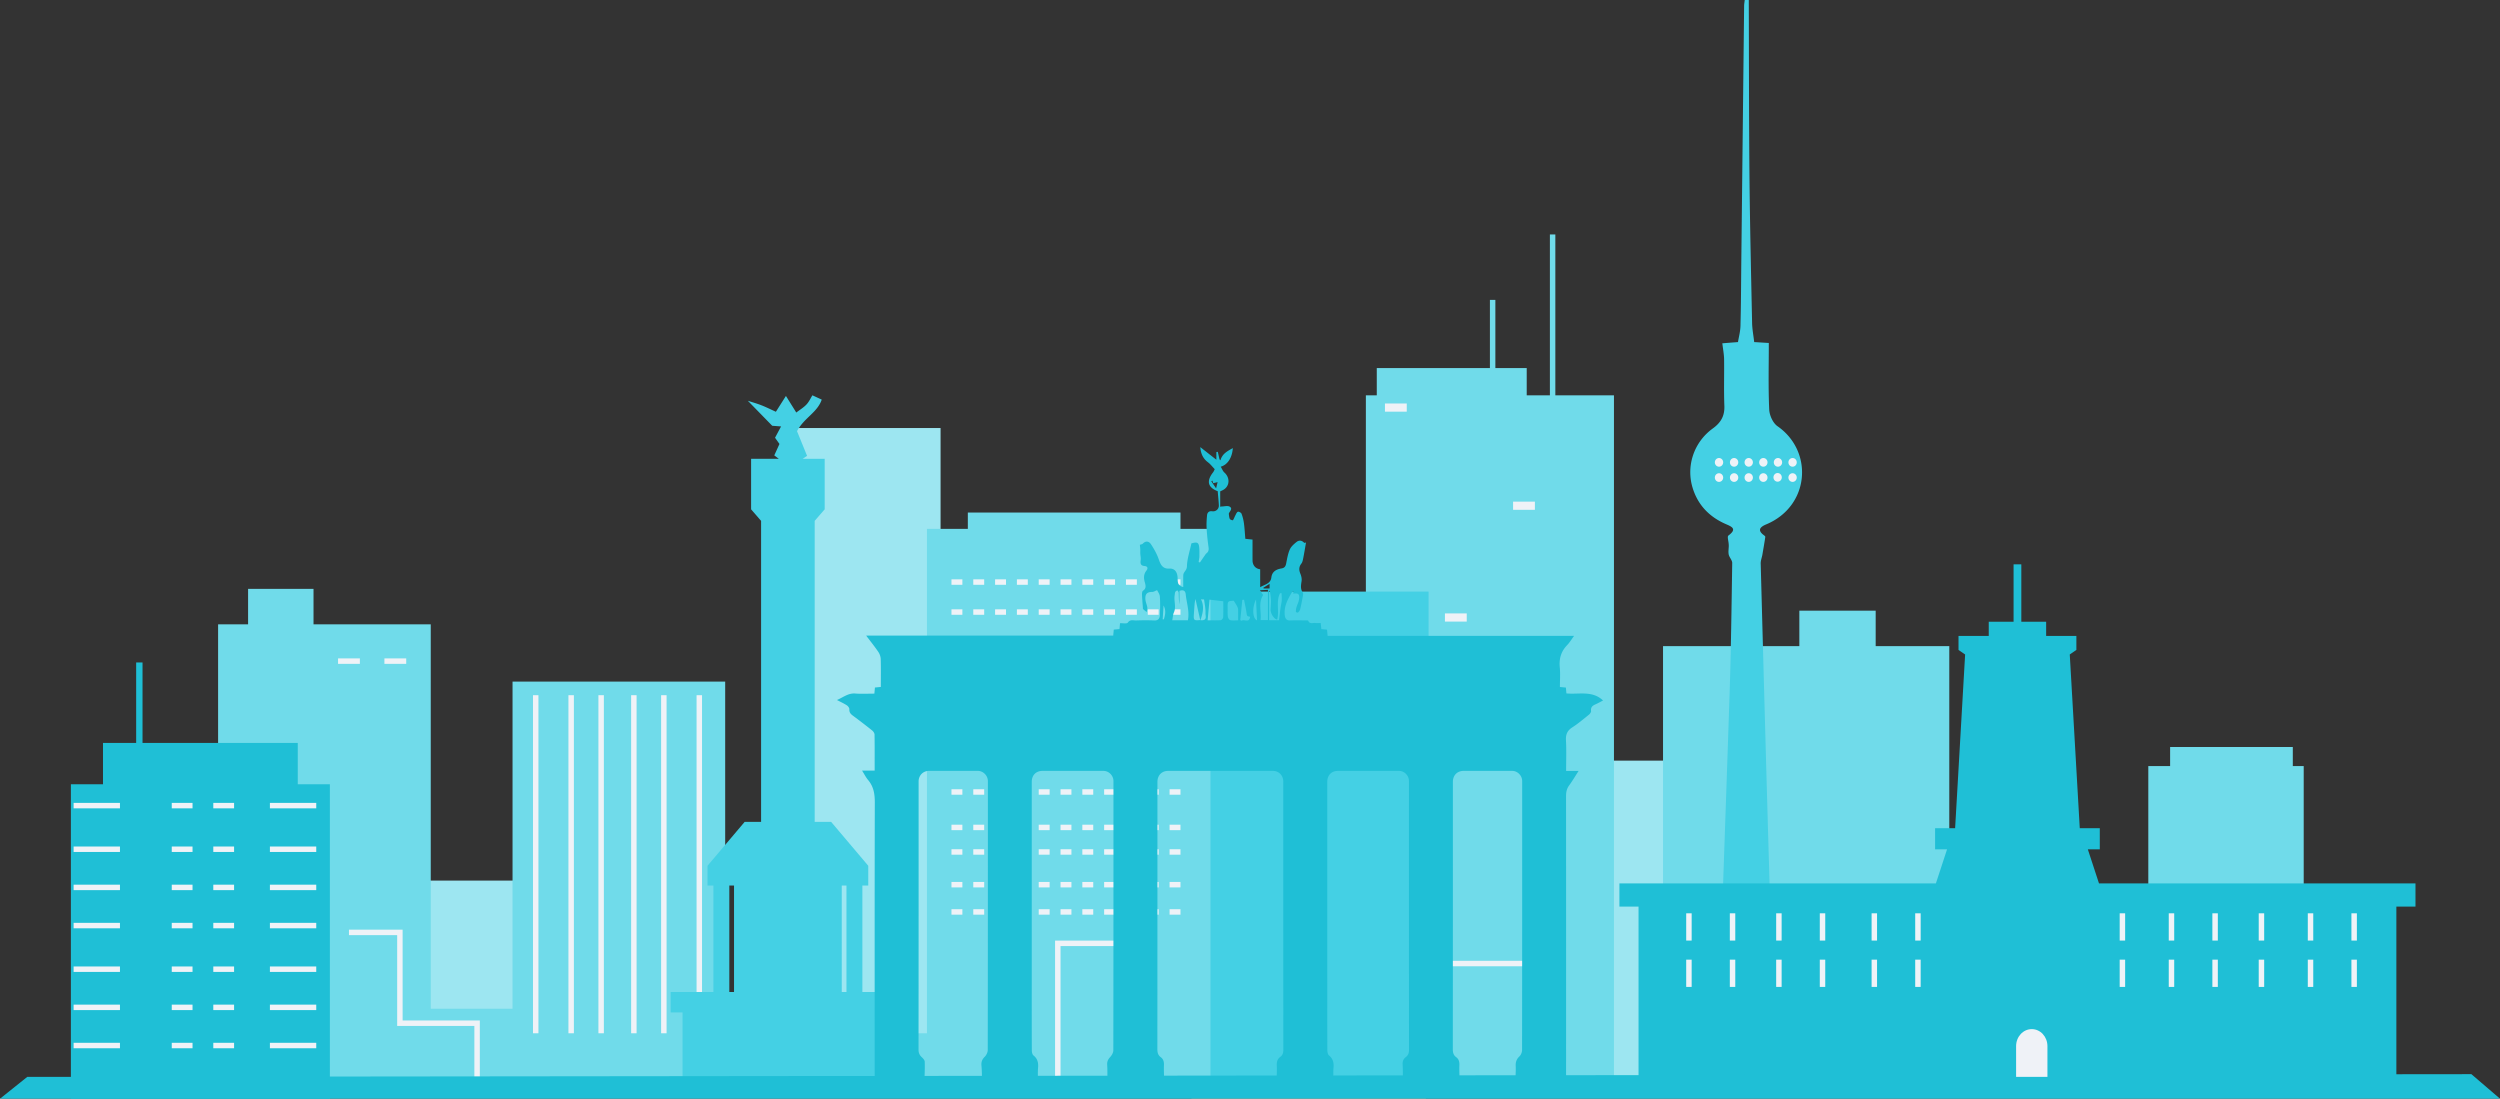
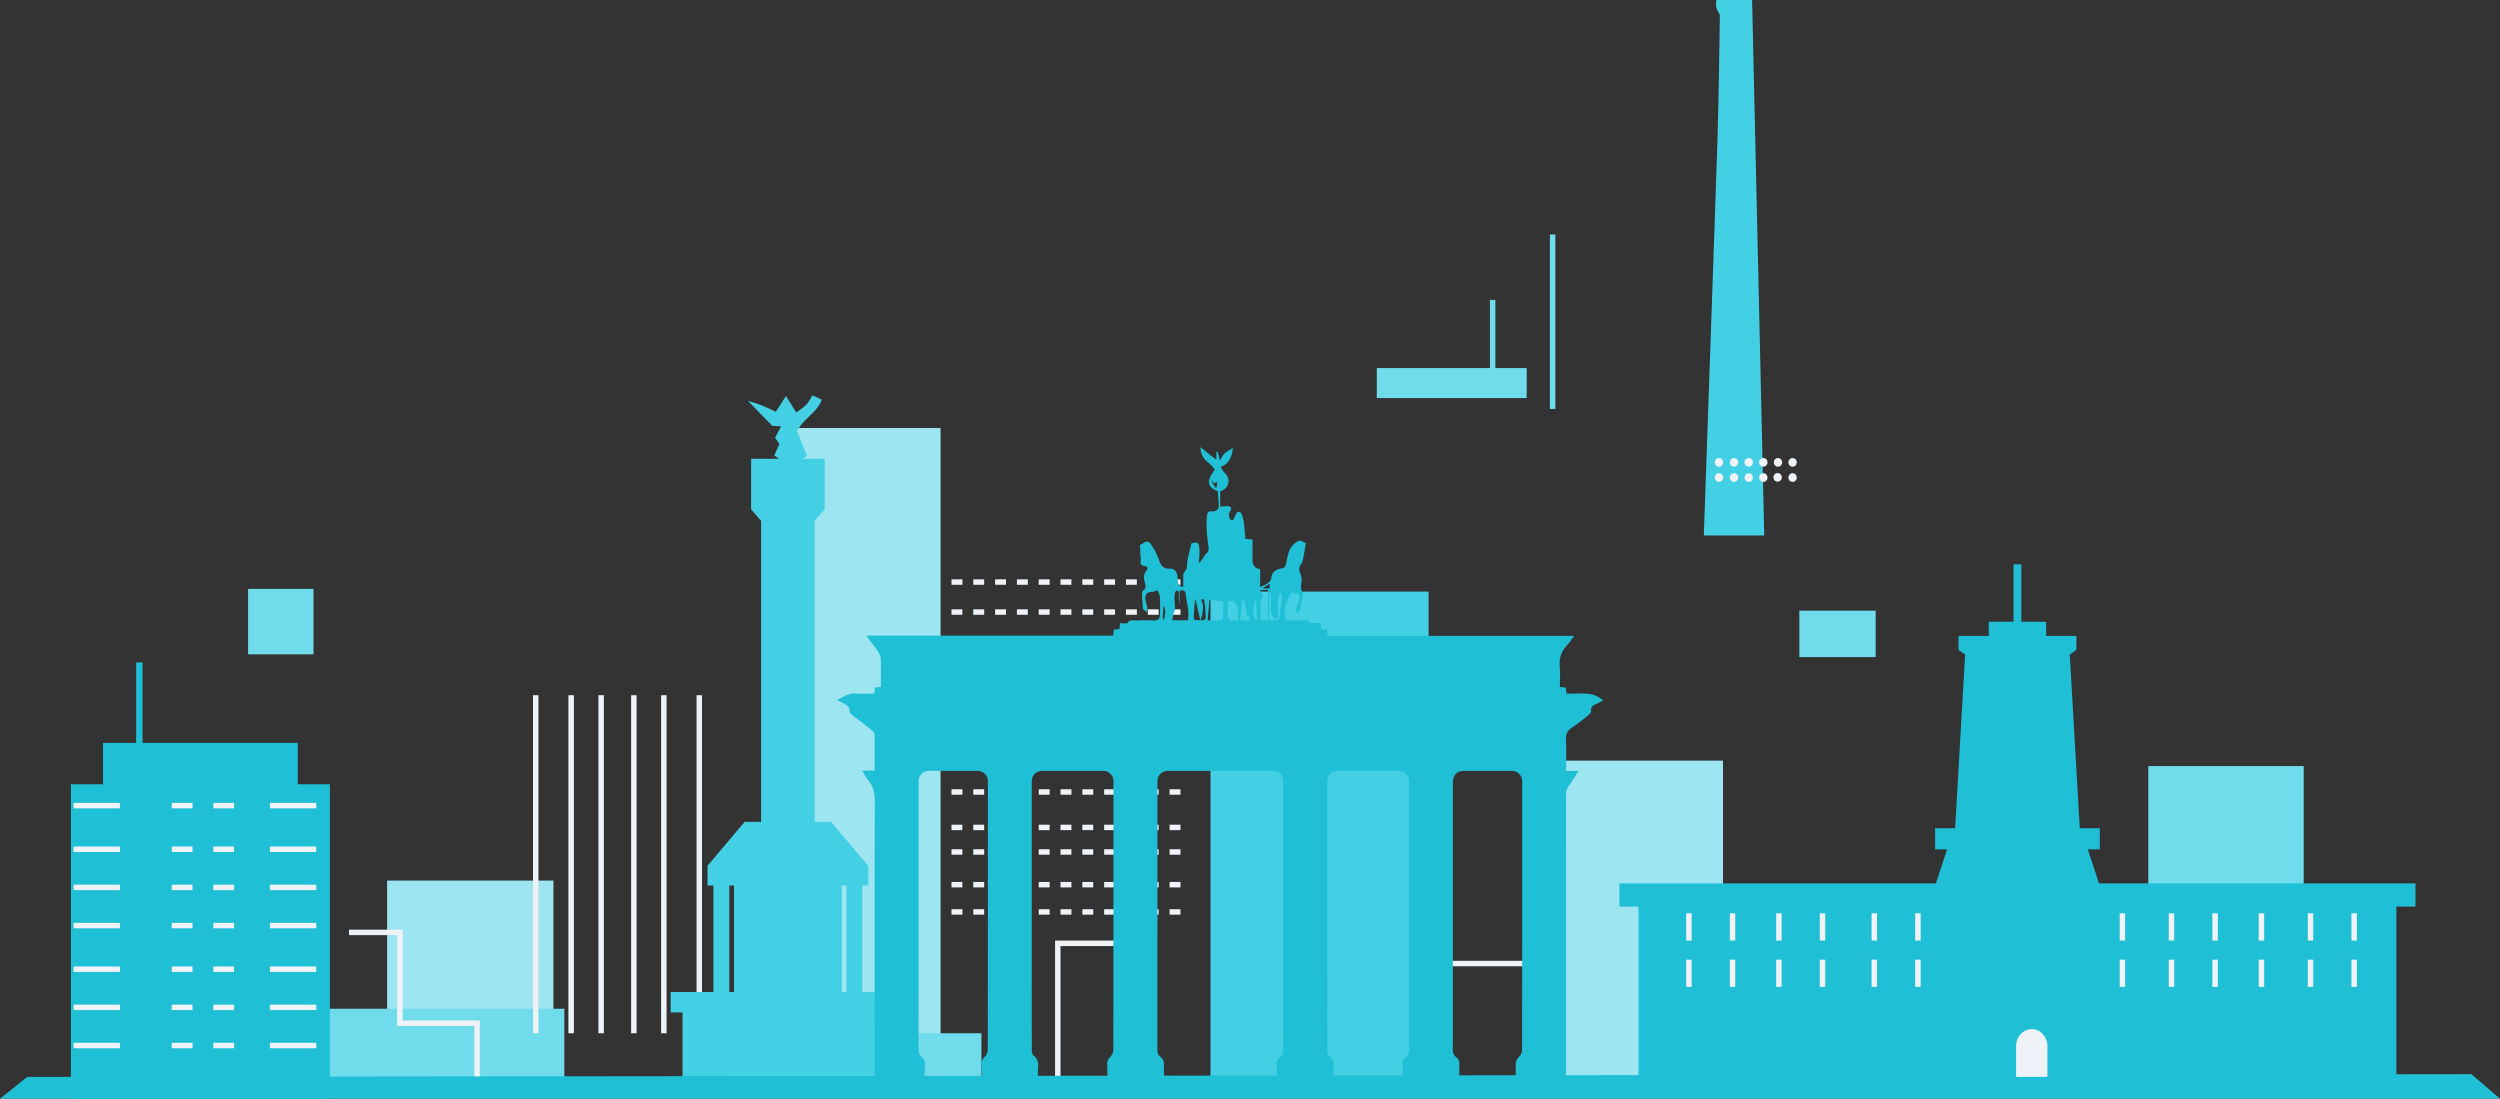
<svg xmlns="http://www.w3.org/2000/svg" width="917" height="403" fill="none">
  <rect width="100%" height="100%" fill="#333333" stroke="none" />
  <path fill="#9DE6F1" fill-rule="evenodd" d="M142 400h61v-77h-61v77ZM289 394h56V157h-56v237ZM571 400h61V279h-61v121Z" clip-rule="evenodd" />
-   <path fill="#D09B75" fill-rule="evenodd" d="M437 403h86v-45h-86v45Z" clip-rule="evenodd" />
-   <path fill="#70DBEA" fill-rule="evenodd" d="M80 400h78V229H80v171ZM188 400h78V250h-78v150ZM340 400h116V194H340v206ZM501 399h91V145h-91v254ZM610 400h105V237H610v163Z" clip-rule="evenodd" />
  <path fill="#70DBEA" fill-rule="evenodd" d="M119 398h88v-28h-88v28ZM788 383h57V281h-57v102ZM274 401h86v-22h-86v22ZM91 240h24v-24H91v24ZM505 146h55v-11h-55v11ZM660 241h28v-17h-28v17Z" clip-rule="evenodd" />
-   <path fill="#70DBEA" fill-rule="evenodd" d="M796 293h45v-19h-45v19ZM355 199h78v-11h-78v11Z" clip-rule="evenodd" />
  <path stroke="#70DBEA" stroke-width="2" d="M547.5 110v33M569.5 150V86" />
  <path stroke="#EFF2F7" stroke-width="2" d="M196.5 255v124M209.5 255v124M232.5 255v124M220.5 255v124M243.5 255v124M256.5 255v124M388 400v-53.979h28V315M521 334v19.425h44V398" />
  <path stroke="#EFF2F7" stroke-dasharray="4 4" stroke-width="2" d="M349 213.5h88M349 224.5h88M349 236.5h88M349 247.5h88M349 257.5h88M349 268.5h88M349 276.5h88M349 290.5h88M349 303.5h88M349 312.5h88M349 324.5h88M349 334.5h88" />
  <path stroke="#EFF2F7" stroke-width="2" d="M128 342h18.683v33.312H175V395" />
-   <path stroke="#EFF2F7" stroke-width="3" d="M508 149.5h8M555 185.5h8M530 226.5h8" />
-   <path stroke="#EFF2F7" stroke-width="2" d="M141 242.5h8M124 242.5h8" />
-   <path fill="#44D0E4" fill-rule="evenodd" d="M444 399h80V217h-80v182ZM310.487 363.865h-1.731V324.81h1.731v39.055Zm-41.245 0h-1.729V324.81h1.729v39.055Zm47.077 0V324.81h2.158v-7.249l-13.624-16.106h-6.028V191.054l3.669-4.231v-18.525h-8.092a924.63 924.63 0 0 0 1.632-1.088l-3.686-9.057c2.658-4.981 7.418-6.77 9.067-11.58-.939-.433-1.641-.754-3.423-1.573-.616.979-1.217 2.35-2.175 3.366-1.084 1.15-2.486 1.984-3.744 2.953a9294.493 9294.493 0 0 0-3.792-6.089c-1.446 2.28-2.571 4.054-3.686 5.807-1.929-.875-3.58-1.714-5.297-2.382-1.733-.672-3.529-1.177-4.997-1.657l8.956 9.176c-.157-.012 1.166.087 3.24.238l-2.209 4.15c.543.769 1.166 1.644 1.62 2.285-.833 1.835-1.468 3.232-1.9 4.19l1.675 1.261h-10.177v18.525l3.667 4.231v110.401h-6.026l-13.626 16.106v7.249h2.158v39.055H246v7.477h4.355V399h77.29v-27.658H332v-7.477h-15.681ZM647.116 196.404c.173.124.421.372.397.546-.323 2.207-.72 4.415-1.092 6.623-.199 1.042-.62 2.084-.596 3.126 1.142 42.446 2.283 84.92 3.548 127.388.621 20.963 1.514 41.95 2.283 62.913h-22.131c0-.372 0-.744.025-1.166 1.612-47.036 3.299-94.047 4.862-141.057.521-16.101.72-32.176.968-48.276 0-1.092-1.166-2.134-1.315-3.275-.198-1.216.149-2.481.025-3.622-.05-1.092-.596-2.803-.124-3.151 3.3-2.456 1.315-3.249-1.042-4.267-5.98-2.629-10.173-6.995-12.083-13.297-2.432-8.037.521-16.745 7.418-21.731 2.928-2.109 4.392-4.565 4.243-8.286-.223-5.681-.025-11.387-.099-17.093-.025-1.761-.372-3.522-.645-5.854 1.563-.124 3.424-.273 5.731-.447.323-1.91.868-3.92.918-5.954.198-7.541.223-15.108.298-22.65l1.042-94.666c0-.744.149-1.464.223-2.208h1.489c.074 21.558.049 43.091.248 64.65.174 17.935.595 35.871.967 53.832.05 2.307.497 4.59.77 6.996 2.208.124 4.019.248 5.359.323 0 8.261-.224 16.323.149 24.386.074 2.133 1.364 4.986 3.051 6.152 13.324 9.278 11.786 29.373-4.193 36.021-2.357.992-3.25 2.208-.694 4.044Z" clip-rule="evenodd" />
+   <path fill="#44D0E4" fill-rule="evenodd" d="M444 399h80V217h-80v182ZM310.487 363.865h-1.731V324.81h1.731v39.055Zm-41.245 0h-1.729V324.81h1.729v39.055Zm47.077 0V324.81h2.158v-7.249l-13.624-16.106h-6.028V191.054l3.669-4.231v-18.525h-8.092a924.63 924.63 0 0 0 1.632-1.088l-3.686-9.057c2.658-4.981 7.418-6.77 9.067-11.58-.939-.433-1.641-.754-3.423-1.573-.616.979-1.217 2.35-2.175 3.366-1.084 1.15-2.486 1.984-3.744 2.953a9294.493 9294.493 0 0 0-3.792-6.089c-1.446 2.28-2.571 4.054-3.686 5.807-1.929-.875-3.58-1.714-5.297-2.382-1.733-.672-3.529-1.177-4.997-1.657l8.956 9.176c-.157-.012 1.166.087 3.24.238l-2.209 4.15c.543.769 1.166 1.644 1.62 2.285-.833 1.835-1.468 3.232-1.9 4.19l1.675 1.261h-10.177v18.525l3.667 4.231v110.401h-6.026l-13.626 16.106v7.249h2.158v39.055H246v7.477h4.355V399h77.29v-27.658H332v-7.477h-15.681ZM647.116 196.404h-22.131c0-.372 0-.744.025-1.166 1.612-47.036 3.299-94.047 4.862-141.057.521-16.101.72-32.176.968-48.276 0-1.092-1.166-2.134-1.315-3.275-.198-1.216.149-2.481.025-3.622-.05-1.092-.596-2.803-.124-3.151 3.3-2.456 1.315-3.249-1.042-4.267-5.98-2.629-10.173-6.995-12.083-13.297-2.432-8.037.521-16.745 7.418-21.731 2.928-2.109 4.392-4.565 4.243-8.286-.223-5.681-.025-11.387-.099-17.093-.025-1.761-.372-3.522-.645-5.854 1.563-.124 3.424-.273 5.731-.447.323-1.91.868-3.92.918-5.954.198-7.541.223-15.108.298-22.65l1.042-94.666c0-.744.149-1.464.223-2.208h1.489c.074 21.558.049 43.091.248 64.65.174 17.935.595 35.871.967 53.832.05 2.307.497 4.59.77 6.996 2.208.124 4.019.248 5.359.323 0 8.261-.224 16.323.149 24.386.074 2.133 1.364 4.986 3.051 6.152 13.324 9.278 11.786 29.373-4.193 36.021-2.357.992-3.25 2.208-.694 4.044Z" clip-rule="evenodd" />
  <path fill="#1FBFD6" fill-rule="evenodd" d="m444.683 176.27-.379.277 1.763 2.594.544-2.294c-.699.168-1.139.273-1.594.384-.118-.342-.225-.651-.334-.961Zm18.69 39.329.129.252h2.181v-1.701c-.878.552-1.594 1-2.31 1.449Zm-36.898 11.561c.142.013.283.023.423.033.503-1.635.878-3.27-.111-5.105-.112 1.825-.211 3.45-.312 5.072Zm34.233-7.259c-1.536 3.071-1.246 7.032.377 7.651-.128-2.621-.254-5.137-.377-7.651Zm-20.379 7.591c2.649.268 1.81-1.647 1.848-2.454.083-1.702-.297-3.428-.527-5.14-.007-.044-.455-.029-1.125-.064 1.292 2.611.668 5.05-.196 7.658Zm-.082-.062-1.751-7.717c-.244.894-.317 1.8-.382 2.704a260.601 260.601 0 0 0-.211 3.052c-.125 2.033.049 2.197 2.344 1.961Zm16.073-7.452-.641.054-.745 7.411.426.265c.924-.78 2.83 1.033 3.188-1.474-1.214-.255-1.147-.265-1.326-1.456-.241-1.61-.595-3.203-.902-4.8Zm12.832 7.517c.201-1.657.365-3.141.564-4.619.118-.865.36-1.714.418-2.581.06-.897-.031-1.806-.058-2.71-.189.008-.377.015-.566.025-1.548 3.064-.203 6.494-1.033 9.649-1.069-.084-2.486-2.211-2.426-3.65.046-1.147.191-2.296.148-3.438-.044-1.144-.264-2.281-.407-3.421-.097.018-.191.035-.288.055v10.69h3.648Zm-16.6-7.143c-2.289.116-2.289.116-2.255 2.833.012 1.021-.06 2.056.092 3.054.07.471.518 1.164.898 1.243.873.189 1.809.06 2.861.06 0-1.531.024-2.762-.017-3.99-.012-.377-.152-.778-.331-1.117-.332-.637-.733-1.236-1.248-2.083Zm10.759-2.093c-1.858 2.989-.576 6.135-.941 9.181h2.704v-11.093c-.977.054-1.819.104-2.922.166.53.8.895 1.345 1.159 1.746Zm-20.352 9.275c1.819 0 3.326.067 4.818-.049.331-.025.863-.674.88-1.055.092-1.917.042-3.839.042-5.885l-5.041-.595-.699 7.584Zm-10.324-10.811v4.909c-.273-1.431-.244-2.865-.297-4.295-.01-.279-.332-.549-.511-.824-.256.205-.614.359-.74.626-.169.362-.152.813-.222 1.221-.351 2.078.645 4.196-.278 6.281-.373.843-.404 1.843-.61 2.871h5.747c.639-3.279-.486-6.348-.796-9.484-.142-1.421-.921-1.758-2.293-1.305ZM380.694 396h-20.48c-.063-1.719-.053-3.443-.216-5.152-.125-1.35.276-2.303 1.232-3.254.59-.59 1.076-1.615 1.078-2.445.054-32.891.046-65.781.044-98.672 0-1.967-1.717-3.718-3.645-3.718-5.982-.005-11.966-.005-17.95-.002-2.163.002-3.81 1.667-3.81 3.858 0 32.783.007 65.568-.029 98.351 0 1.191.332 2.026 1.173 2.799.477.438 1.072 1.077 1.094 1.647.087 2.192-.034 4.391-.078 6.588h-18.274c-.002-33.87-.041-67.737.046-101.602.01-3.153-.423-5.893-2.479-8.313-.794-.933-1.347-2.085-2.194-3.427h4.617c0-4.521.03-8.872-.041-13.221-.007-.516-.457-1.167-.887-1.511a241.015 241.015 0 0 0-7.051-5.419c-.815-.605-1.369-1.189-1.301-2.346.026-.466-.458-1.139-.891-1.424-1.081-.706-2.266-1.241-3.652-1.972 2.349-1.018 4.136-2.578 6.669-2.382 2.331.18 4.687.039 7.055.039l.201-2.239 2.165-.215c0-3.48.06-6.861-.041-10.237-.024-.881-.375-1.87-.871-2.6-1.323-1.952-2.806-3.787-4.463-5.987h90.616c.08-.834.14-1.506.206-2.204l2.092-.201c.07-.767.133-1.441.201-2.145 1.054-.049 2.491.278 2.837-.21.926-1.3 2.049-.753 3.074-.795 2.201-.092 4.412-.112 6.611 0 1.553.079 2.058-.808 2.107-2.081.082-2.239.145-4.493-.025-6.722-.07-.914-.761-1.778-1.013-2.32-.847.334-1.277.646-1.705.646-1.967 0-2.75.733-2.581 2.789.082.983.556 1.927.706 2.91.08.543-.145 1.135-.232 1.702-.445-.367-.914-.711-1.323-1.115-.116-.114-.063-.406-.08-.619-.114-1.551-.264-3.101-.319-4.654-.017-.493.058-1.256.363-1.451 1.347-.867.95-2.073.65-3.161-.428-1.55-.421-2.912.617-4.233.663-.842.435-1.575-.68-1.664-1.453-.116-1.611-.911-1.432-2.167.112-.768-.104-1.583-.145-2.378-.026-.54.017-1.082-.007-1.625-.027-.537-.097-1.07-.15-1.612.353-.136.839-.178 1.103-.448 1.11-1.147 2.276-.825 2.963.225 1.144 1.741 2.206 3.616 2.878 5.585.707 2.078 1.493 3.51 3.958 3.366 1.627-.094 2.619.964 2.866 2.628.111.738.06 1.503.164 2.244.162 1.162.932 1.642 1.984 1.892 0-1.585-.032-2.969.009-4.351.034-1.207 1.304-1.712 1.343-3.23.072-2.774 1.021-5.523 1.637-8.441-.22.027-.077.027.058-.01 2.284-.634 2.731-.302 2.86 2.197.048.956.012 1.92.014 2.881l-.276 1.783.47.156c.737-1.068 1.475-2.138 2.213-3.205.796-.547 1.108-1.226.962-2.271-.326-2.338-.587-4.694-.72-7.052-.09-1.597 0-3.22.164-4.812.104-1.021.769-1.608 1.882-1.444 1.338.198 2.506-.81 2.441-2.185-.085-1.726-.271-3.447-.412-5.169-3.628-1.362-4.208-3.697-1.741-6.875.338-.436.529-.993.643-1.211-.936-.966-1.625-1.89-2.506-2.546-1.797-1.338-2.617-3.171-2.789-5.541 1.96 1.538 3.916 3.076 5.893 4.627v-2.812c.176-.027.355-.054.532-.084.21.927.418 1.853.629 2.777l.338.337c.69-2.499 2.656-3.413 4.543-4.486-.235 3.423-1.851 6.108-4.436 6.824.479.79.759 1.619 1.323 2.12 2.145 1.909 2.017 4.986-.361 6.368-.399.232-.832.406-1.156.559v5.652c.257-.049.404-.101.552-.104.989-.012 2.179-.374 2.924.062 1.205.704.046 1.65-.283 2.472-.019.05-.051.107-.044.154.112.641.114 1.337.39 1.892.145.292 1.055.555 1.129.453.378-.513.564-1.166.874-1.741.271-.498.527-1.201.95-1.357.336-.124 1.185.337 1.333.725.431 1.13.726 2.341.888 3.547.251 1.897.348 3.817.505 5.652.968.102 1.759.183 2.639.278 0 2.573-.007 5.104.003 7.638.007 1.726 1.057 3.061 2.803 3.254v6.569c1.722-1.023 3.831-1.266 4.105-3.572.266-2.226 1.889-2.992 3.7-3.299 1.188-.198 1.529-.802 1.74-1.872.336-1.722.628-3.502 1.323-5.08.476-1.085 1.514-1.989 2.467-2.754.873-.701 1.896-.657 2.772.267.133.136.592-.057.709-.072-.334 1.908-.625 3.745-.99 5.571-.147.748-.283 1.6-.721 2.167-.943 1.226-.911 2.363-.353 3.73.344.837.569 1.865.428 2.739-.229 1.469-.469 2.829.448 4.161.198.285.104.84.031 1.249-.292 1.612-.587 3.227-.97 4.822-.113.463-.462.901-.803 1.251-.101.104-.783-.134-.786-.226-.009-.542.037-1.109.186-1.632.291-1.008.823-1.969.966-2.992.271-1.932-.247-2.363-2.122-2.08.029-.228.056-.451.102-.795-.31.141-.513.165-.578.274-1.587 2.651-3.065 5.36-2.61 8.632.135.961.619 1.759 1.855 1.714 1.889-.069 3.781-.025 5.667-.012.366.002.978-.045 1.05.123.573 1.338 1.691.721 2.588.823.653.072 1.319.015 1.986.015l.244 2.229c.782.076 1.437.138 2.093.203l.203 2.276h90.412c-.965 1.303-1.647 2.462-2.549 3.398-2.218 2.296-3.011 4.956-2.699 8.164.229 2.372.043 4.79.043 7.192l2.199.213.189 2.143c4.61.453 9.479-1.162 13.436 2.598-.914.47-1.783.971-2.692 1.372-1.086.478-1.894 1.018-1.696 2.479.056.419-.421 1.055-.817 1.375-1.981 1.595-3.933 3.252-6.057 4.621-1.812 1.164-2.455 2.542-2.337 4.731.199 3.683.056 7.383.056 11.262h4.576c-1.265 1.954-2.288 3.695-3.471 5.315-.87 1.189-1.129 2.425-1.129 3.879.027 34.675.017 69.347.012 104.022h-18.586c.046-1.659.193-3.326.109-4.978-.073-1.454.309-2.529 1.371-3.542.557-.533.963-1.538.963-2.328.048-32.894.041-65.791.039-98.685 0-1.969-1.711-3.708-3.646-3.708-5.93-.005-11.864-.002-17.795-.002-2.38 0-3.974 1.612-3.974 4.024 0 32.682.005 65.36-.024 98.041 0 1.224.225 2.205 1.209 2.928.995.728 1.246 1.716 1.2 2.937-.068 1.769.036 3.542.068 5.313h-20.792c-.022-1.825.019-3.656-.092-5.476-.073-1.184.242-2.083 1.168-2.787.852-.648 1.176-1.473 1.173-2.617-.031-32.885-.024-65.771-.026-98.658 0-1.989-1.684-3.703-3.638-3.703-7.453-.005-14.905-.002-22.357-.002-2.409 0-3.965 1.575-3.965 4.015v68.349c0 9.996-.012 19.99.025 29.984.004.686.152 1.639.595 2.003 1.49 1.221 1.831 2.72 1.673 4.543-.125 1.441-.058 2.898-.075 4.349h-20.792c.027-1.719.143-3.44.058-5.149-.067-1.343.208-2.42 1.307-3.218.895-.648 1.093-1.545 1.093-2.655-.027-32.78-.022-65.56-.024-98.338 0-2.209-1.635-3.883-3.795-3.883h-38.414c-2.363 0-3.947 1.627-3.947 4.054 0 32.671.007 65.345-.024 98.016 0 1.226.23 2.205 1.216 2.925.995.726 1.246 1.714 1.198 2.935-.07 1.769.031 3.542.06 5.313h-20.792c-.022-1.825.02-3.656-.089-5.476-.073-1.182.343-1.982 1.122-2.826.581-.629 1.132-1.603 1.132-2.425.056-32.941.048-65.882.046-98.823 0-1.977-1.696-3.691-3.65-3.691-7.452-.005-14.905-.002-22.357-.002-2.404 0-3.962 1.582-3.962 4.022v74.482c0 8.005-.012 16.012.027 24.02.002.629.179 1.508.599 1.842 1.51 1.199 1.853 2.7 1.691 4.528-.126 1.441-.06 2.898-.077 4.349ZM769.907 324.023l-4.086-12.477h4.385v-7.762h-7.347l-3.668-63.723 2.424-1.666v-5.129h-11.088v-5.222h-9.106V207h-2.842v21.044h-9.106v5.222h-11.09v5.129l2.424 1.666-3.668 63.723h-7.345v7.762h4.383l-4.087 12.477H594v8.516h7.015V400h277.97v-67.461H886v-8.516H769.907Z" clip-rule="evenodd" />
  <path fill="#1FBFD6" fill-rule="evenodd" d="M0 403h917l-10.5-9L10 395l-10 8Z" clip-rule="evenodd" />
  <path fill="#1FBFD6" fill-rule="evenodd" d="M109.222 287.678v-15.169H52.281V243h-2.337v29.509H37.776v15.169H26V403h95V287.678h-11.778Z" clip-rule="evenodd" />
  <path stroke="#EFF2F7" stroke-width="2" d="M27 295.5h17" />
  <path stroke="#EFF2F7" stroke-dasharray="7.62 7.62" stroke-width="2" d="M63 295.5h28" />
  <path stroke="#EFF2F7" stroke-width="2" d="M99 295.5h17M27 311.5h17" />
  <path stroke="#EFF2F7" stroke-dasharray="7.62 7.62" stroke-width="2" d="M63 311.5h28" />
  <path stroke="#EFF2F7" stroke-width="2" d="M99 311.5h17M27 325.5h17" />
  <path stroke="#EFF2F7" stroke-dasharray="7.62 7.62" stroke-width="2" d="M63 325.5h28" />
  <path stroke="#EFF2F7" stroke-width="2" d="M99 325.5h17M27 339.5h17" />
  <path stroke="#EFF2F7" stroke-dasharray="7.62 7.62" stroke-width="2" d="M63 339.5h28" />
  <path stroke="#EFF2F7" stroke-width="2" d="M99 339.5h17M27 355.5h17" />
  <path stroke="#EFF2F7" stroke-dasharray="7.62 7.62" stroke-width="2" d="M63 355.5h28" />
  <path stroke="#EFF2F7" stroke-width="2" d="M99 355.5h17M27 369.5h17" />
  <path stroke="#EFF2F7" stroke-dasharray="7.62 7.62" stroke-width="2" d="M63 369.5h28" />
  <path stroke="#EFF2F7" stroke-width="2" d="M99 369.5h17M27 383.5h17" />
  <path stroke="#EFF2F7" stroke-dasharray="7.62 7.62" stroke-width="2" d="M63 383.5h28" />
  <path stroke="#EFF2F7" stroke-width="2" d="M99 383.5h17" />
  <path stroke="#EFF2F7" stroke-dasharray="12 12" stroke-width="2" d="M619.5 335v10M635.5 335v10M652.5 335v10M668.5 335v10M687.5 335v10M703.5 335v10M619.5 352v10M635.5 352v10M652.5 352v10M668.5 352v10M687.5 352v10M703.5 352v10M778.5 335v10M796.5 335v10M812.5 335v10M829.5 335v10M847.5 335v10M863.5 335v10M778.5 352v10M796.5 352v10M812.5 352v10M829.5 352v10M847.5 352v10M863.5 352v10" />
  <path fill="#EFF2F7" fill-rule="evenodd" d="M632.065 169.593c0 .879-.685 1.593-1.533 1.593-.845 0-1.532-.714-1.532-1.593 0-.882.687-1.593 1.532-1.593.848 0 1.533.711 1.533 1.593Zm113.19 207.884c-3.175 0-5.748 2.797-5.748 6.245V395H751v-11.278c0-3.448-2.571-6.245-5.745-6.245ZM636.067 171.186c.848 0 1.533-.714 1.533-1.593 0-.882-.685-1.593-1.533-1.593-.846 0-1.532.711-1.532 1.593 0 .879.686 1.593 1.532 1.593Zm6.896-1.593c0 .879-.684 1.593-1.532 1.593-.846 0-1.533-.714-1.533-1.593 0-.882.687-1.593 1.533-1.593.848 0 1.532.711 1.532 1.593Zm3.83 1.593c.847 0 1.534-.714 1.534-1.593 0-.882-.687-1.593-1.534-1.593-.845 0-1.531.711-1.531 1.593 0 .879.686 1.593 1.531 1.593Zm12.261-1.593c0 .879-.687 1.593-1.534 1.593-.845 0-1.531-.714-1.531-1.593 0-.882.686-1.593 1.531-1.593.847 0 1.534.711 1.534 1.593Zm-6.897 1.593c.847 0 1.533-.714 1.533-1.593 0-.882-.686-1.593-1.533-1.593-.845 0-1.532.711-1.532 1.593 0 .879.687 1.593 1.532 1.593Zm1.408 3.907c0 .879-.686 1.593-1.534 1.593-.845 0-1.531-.714-1.531-1.593 0-.882.686-1.593 1.531-1.593.848 0 1.534.711 1.534 1.593Zm-23.033 1.668c.848 0 1.533-.714 1.533-1.593 0-.881-.685-1.593-1.533-1.593-.845 0-1.532.712-1.532 1.593 0 .879.687 1.593 1.532 1.593Zm7.068-1.593c0 .879-.685 1.593-1.533 1.593-.846 0-1.532-.714-1.532-1.593 0-.881.686-1.593 1.532-1.593.848 0 1.533.712 1.533 1.593Zm3.831 1.593c.848 0 1.532-.714 1.532-1.593 0-.881-.684-1.593-1.532-1.593-.846 0-1.533.712-1.533 1.593 0 .879.687 1.593 1.533 1.593Zm6.896-1.593c0 .879-.687 1.593-1.534 1.593-.845 0-1.531-.714-1.531-1.593 0-.881.686-1.593 1.531-1.593.847 0 1.534.712 1.534 1.593Zm9.193 1.593c.847 0 1.534-.714 1.534-1.593 0-.881-.687-1.593-1.534-1.593-.845 0-1.531.712-1.531 1.593 0 .879.686 1.593 1.531 1.593Z" clip-rule="evenodd" />
</svg>